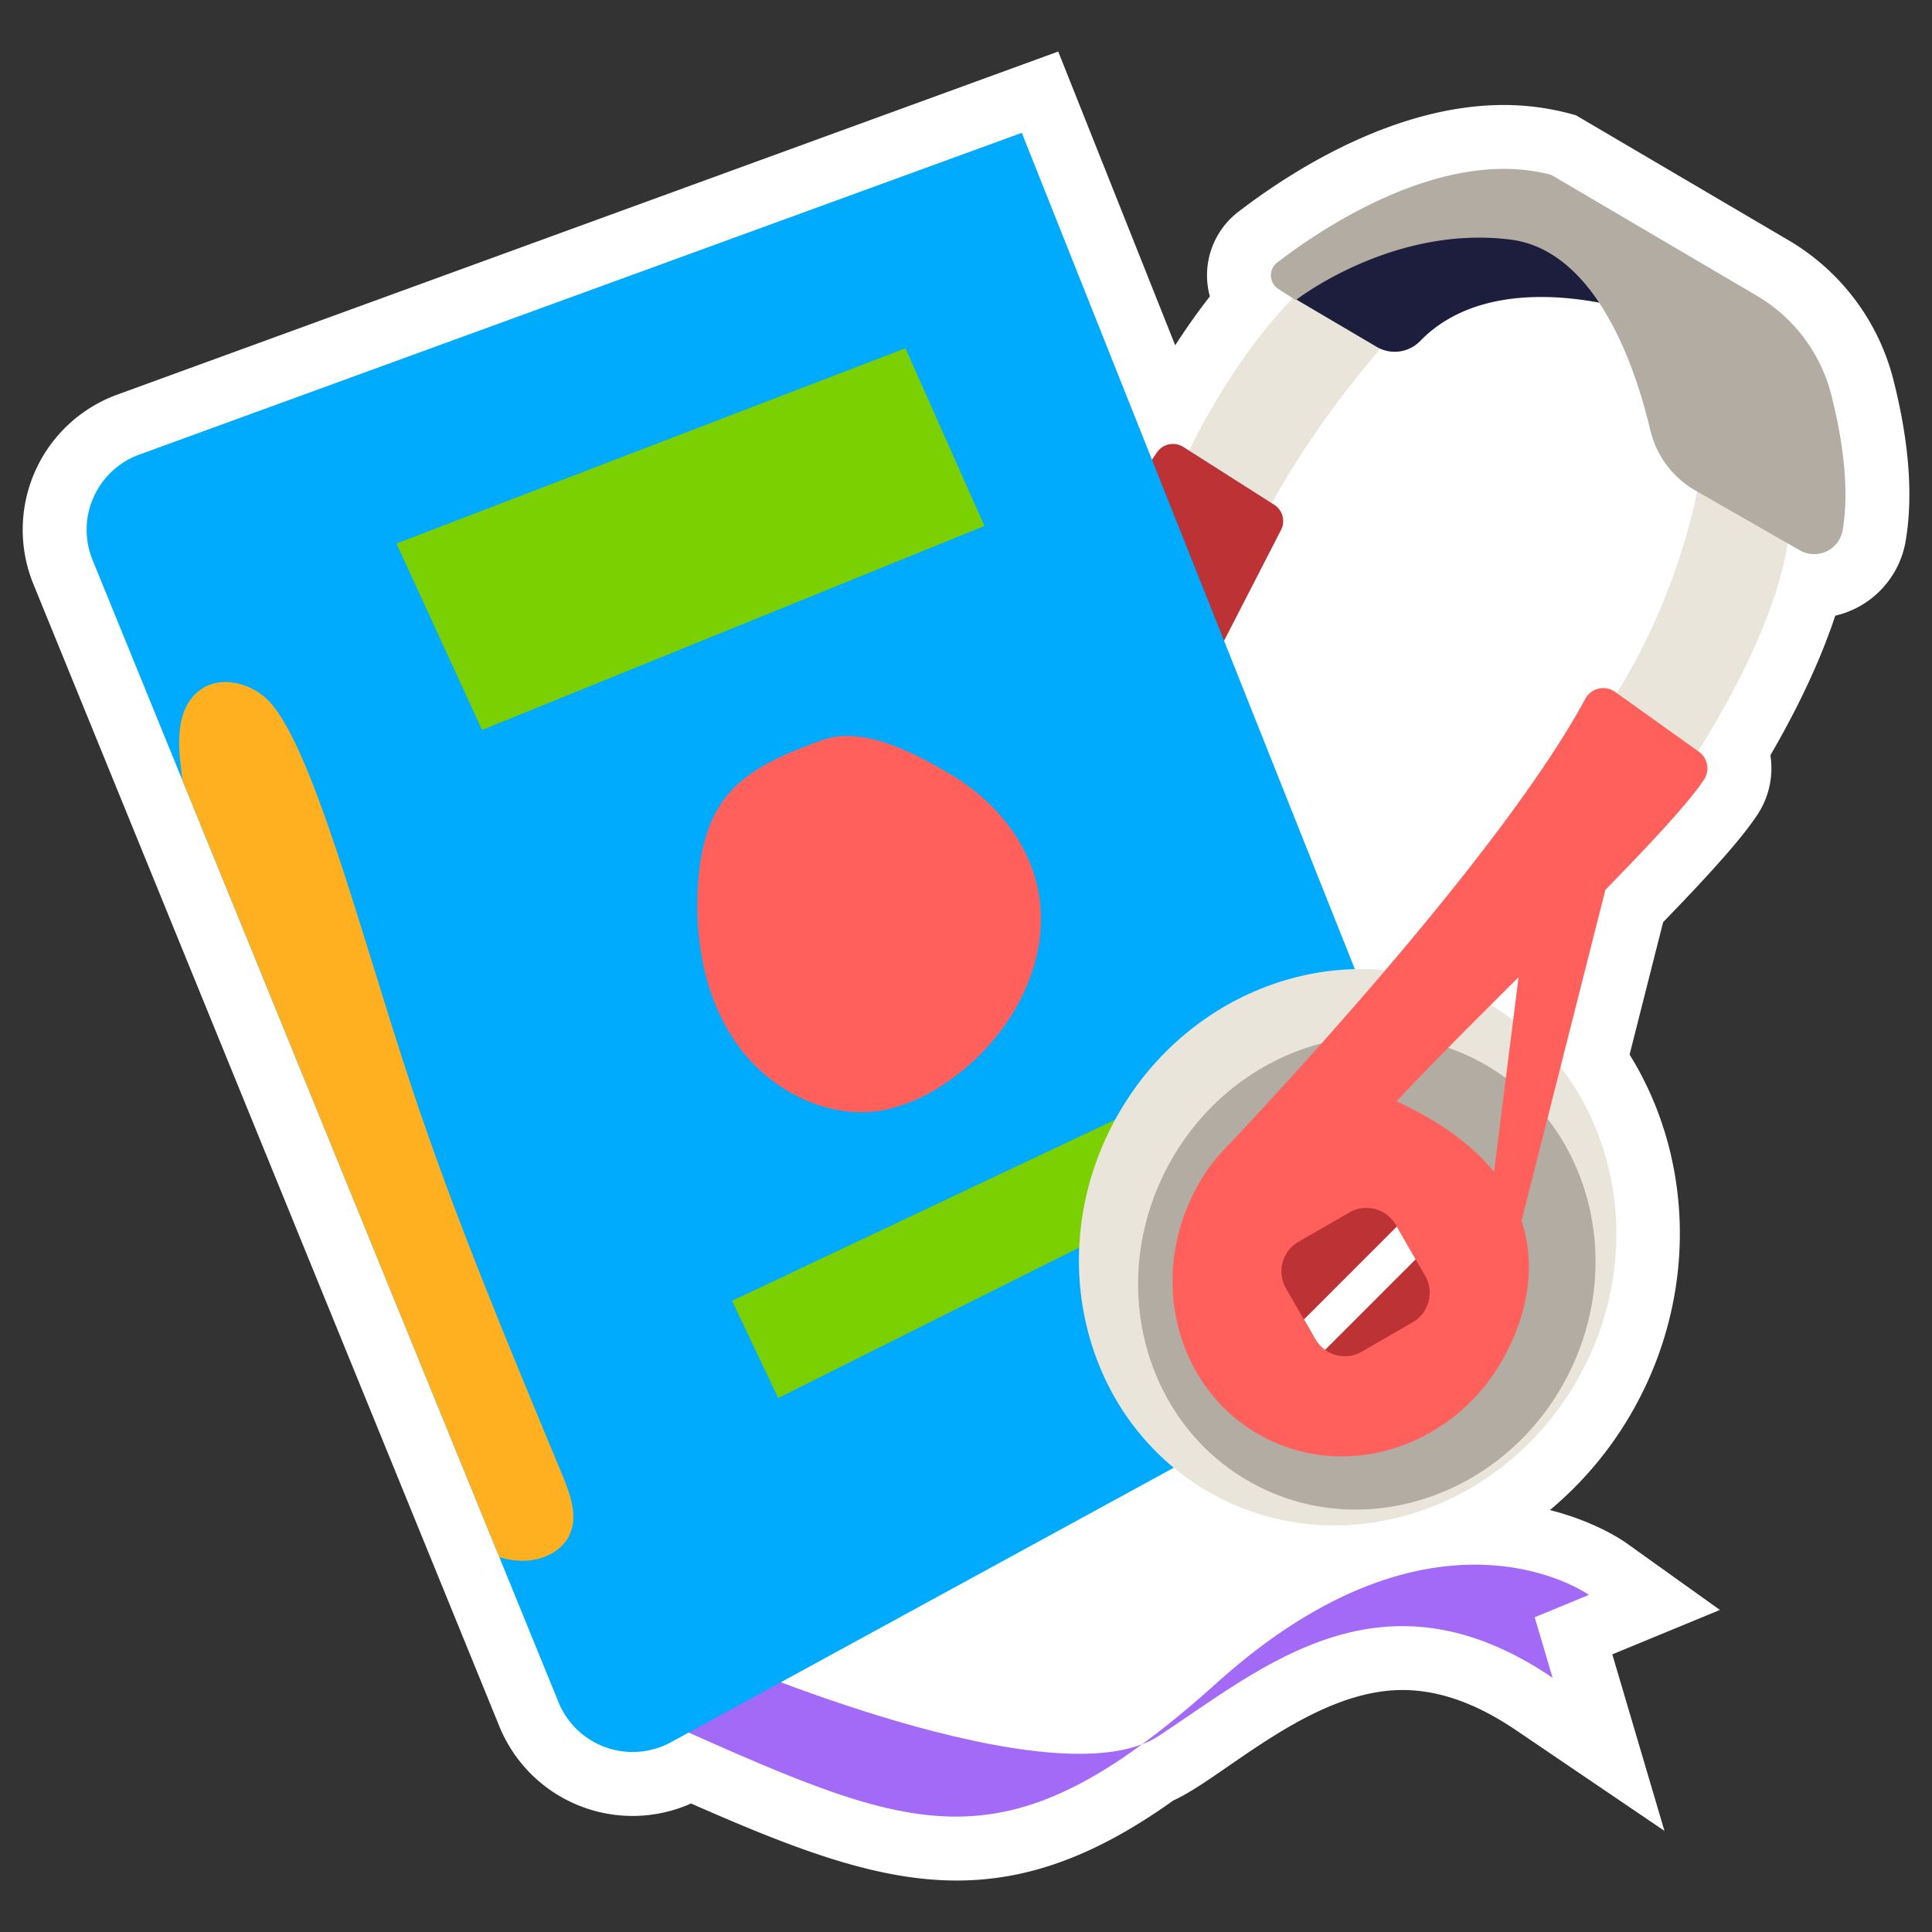
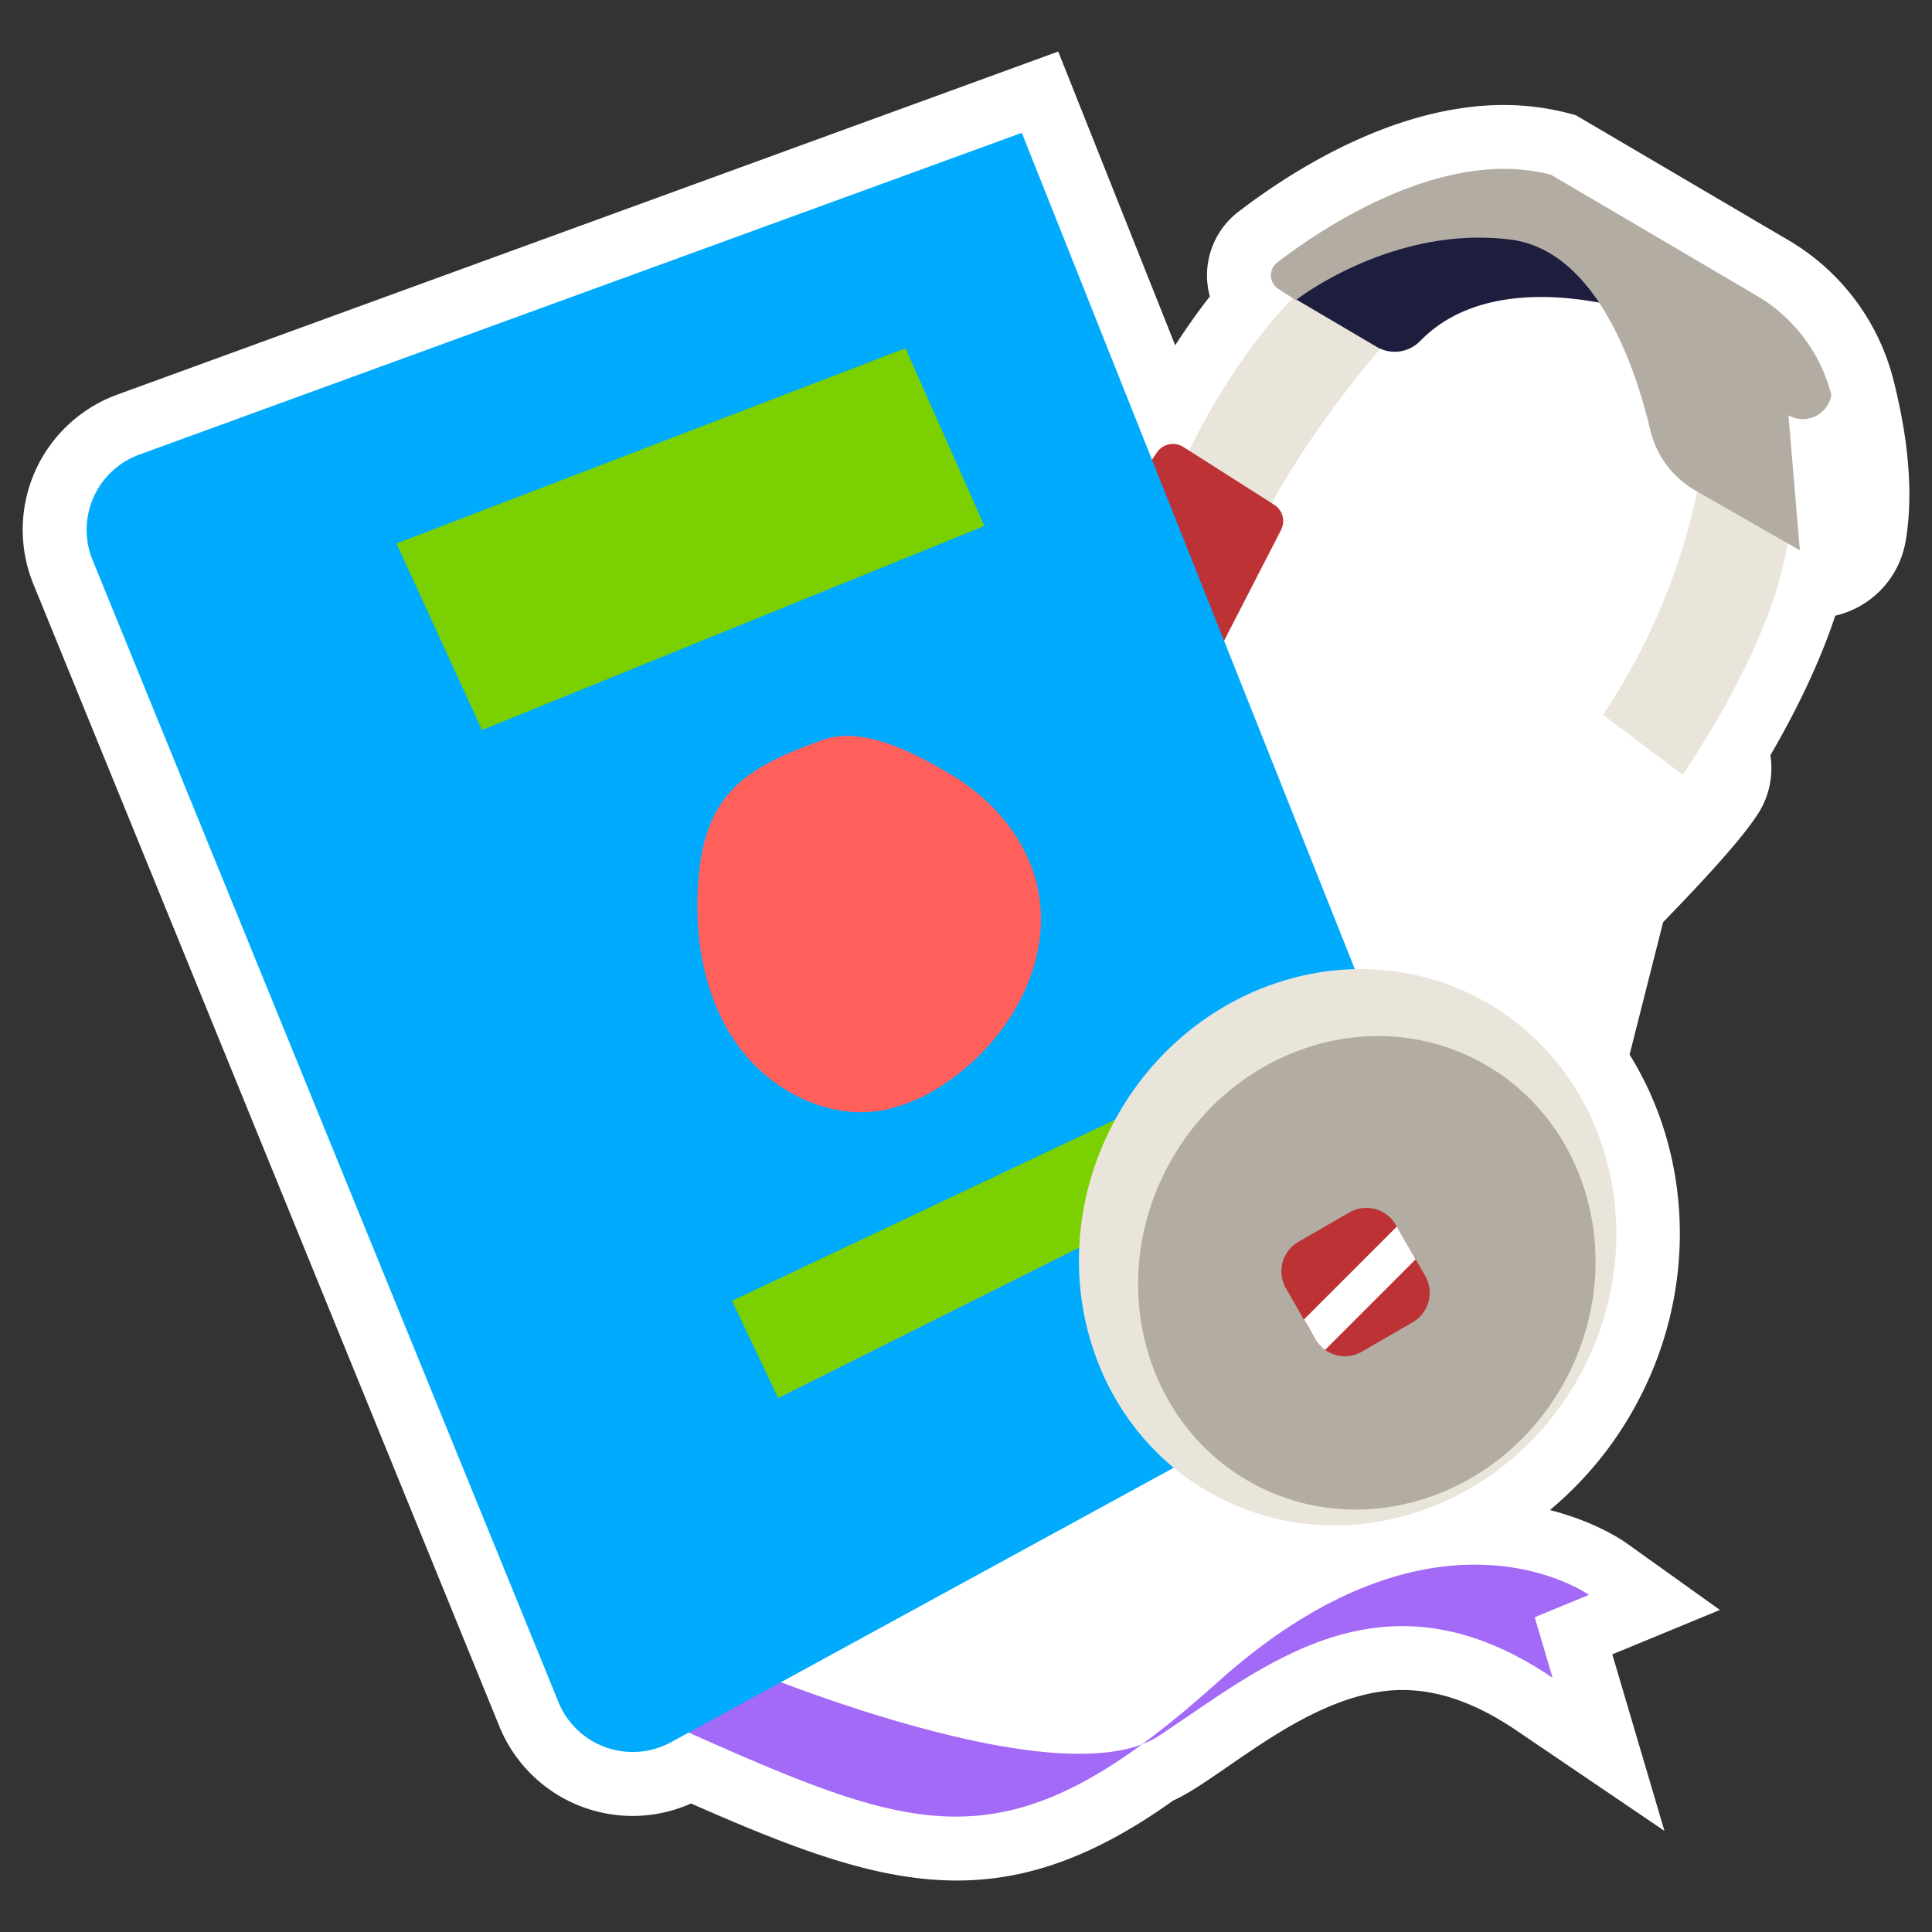
<svg xmlns="http://www.w3.org/2000/svg" height="512" viewBox="0 0 512 512" width="512">
  <rect x="0" y="0" width="512" height="512" fill="#333333" stroke="none" />
  <g id="Stickers">
    <path d="m501.727 100.487a60.058 60.058 0 0 0 -27.573-36.716l-56.49-33.209a68.36 68.36 0 0 0 -19.111-2.739c-29.175 0-56.629 17.745-70.395 28.32a21.21 21.21 0 0 0 -7.536 22.407c-3.428 4.391-6.496 8.798-9.182 12.962l-31.001-77.853-249.342 90.914a38.102 38.102 0 0 0 -22.244 50.231l123.462 302.652a38.114 38.114 0 0 0 50.821 20.49c50.811 22.343 81.891 32.013 127.807-.807 13.21-5.902 36.463-29.266 60.708-29.266 9.704 0 19.613 3.522 30.295 10.767l39.149 26.557-13.82-46.779 28.52-11.766-24.867-17.774c-1.087-.777-8.245-5.652-20.187-8.697a95.716 95.716 0 0 0 23.867-29.868c15.118-29.367 13.853-64.114-2.75-90.837l8.892-35.099c13.585-14.01 21.14-22.631 24.991-28.486a22.284 22.284 0 0 0 3.432-15.747c5.785-9.926 12.651-23.22 17.186-36.979a24.532 24.532 0 0 0 18.686-19.926c1.989-11.915.875-26.298-3.316-42.752z" fill="#fff" />
    <path d="m372.004 85.463s-21.272 22.148-36.118 50.047l-21.865-13.767s14.609-33.008 37.737-51.018z" fill="#eae5db" />
    <path d="m313.605 118.452 24.072 15.317a5.134 5.134 0 0 1 1.81 6.678l-20.599 40.074-37.478-23.577 25.193-37.048a5.134 5.134 0 0 1 7.001-1.444z" fill="#bd3234" />
    <path d="m189.343 438.789s90.267 39.398 117.856 21.175 59.133-45.943 104.252-15.337l-4.741-16.042 14.37-5.929s-40.459-28.92-98.435 23.175-80.371 39.897-150.707 8.612z" fill="#a369f7" />
    <path d="m393.699 343.847-215.861 117.846a21.224 21.224 0 0 1 -29.838-10.618l-15.681-38.441-107.787-264.226a21.199 21.199 0 0 1 12.362-27.925l233.896-85.281z" fill="#00abfe" />
-     <path d="m150.76 407.13c-2.543 4.943-9.855 8.23-18.441 5.504l-83.96-205.819c-.561-5.312-3.33-18.752 5.165-24.301 5.063-3.336 12.21-1.626 16.782 2.354 11.969 10.418 25.255 62.604 38.983 103.858 11.566 34.698 25.74 68.465 39.762 102.232 2.151 5.182 4.285 11.193 1.71 16.172z" fill="#ffb020" />
    <path d="m217.906 196.134c-9.688 3.547-19.938 7.502-26.074 15.796-4.738 6.404-6.357 14.595-6.858 22.546-.939 14.895 1.847 30.493 10.586 42.592s24.146 19.935 38.796 17.09a44.927 44.927 0 0 0 15.909-6.921c17.412-11.451 29.523-33.057 24.422-53.264-3.053-12.094-11.85-22.254-22.565-28.638s-23.889-12.981-34.215-9.2z" fill="#ff605b" />
    <path d="m105.066 144.039 22.676 49.422 133.149-54.073-20.932-47.096z" fill="#7ad001" />
    <path d="m194.003 344.726 12.231 25.773 110.957-55.478-11.358-23.153z" fill="#7ad001" />
    <path d="m436.123 83.376s-39.228-14.26-59.83 7.066a9.416 9.416 0 0 1 -11.532 1.432l-21.569-12.705 13.997-14.994 42.221-11.385 21.486 11.948z" fill="#1d1d3d" />
    <path d="m451.711 117.649s-2.38 35.368-26.913 71.767l21.119 15.886s29.915-42.578 28.455-71.638z" fill="#eae5db" />
    <ellipse cx="357.068" cy="330.394" fill="#eae5db" rx="74.58" ry="70.277" transform="matrix(.458 -.889 .889 .458 -100.116 496.648)" />
    <ellipse cx="362.148" cy="337.168" fill="#b2aca3" rx="63.475" ry="59.813" transform="matrix(.458 -.889 .889 .458 -103.384 504.838)" />
-     <path d="m476.978 145.845-27.702-15.867a25.131 25.131 0 0 1 -11.94-16.046c-3.936-16.608-14.285-47.594-37.105-50.445-31.32-3.913-56.833 16.054-56.833 16.054l-4.622-2.976a4.278 4.278 0 0 1 -.305-6.991c11.825-9.084 44.012-30.827 72.611-23.239l54.489 32.034a42.719 42.719 0 0 1 19.746 26.298c2.707 10.631 4.954 24.213 3.022 35.783a7.661 7.661 0 0 1 -11.361 5.394z" fill="#b2aca3" />
-     <path d="m451.592 206.584a5.414 5.414 0 0 0 -1.388-7.386l-22.166-15.833a5.408 5.408 0 0 0 -7.909 1.812c-20.586 38.192-75.546 98.005-92.881 116.469-3.798 4.038-6.89 6.776-10.736 14.225-12.481 24.25-4.081 53.428 18.763 65.18 22.844 11.769 51.464 1.643 63.944-22.59 5.704-11.079 7.883-23.288 4.001-34.905l22.227-87.741c12.109-12.383 22.204-23.239 26.145-29.231zm-81.491 85.284c8.064-8.692 20.004-20.596 32.339-32.907l-6.503 51.584c-5.609-6.865-14.009-13.234-25.836-18.677z" fill="#ff605b" />
+     <path d="m476.978 145.845-27.702-15.867a25.131 25.131 0 0 1 -11.94-16.046c-3.936-16.608-14.285-47.594-37.105-50.445-31.32-3.913-56.833 16.054-56.833 16.054l-4.622-2.976a4.278 4.278 0 0 1 -.305-6.991c11.825-9.084 44.012-30.827 72.611-23.239l54.489 32.034a42.719 42.719 0 0 1 19.746 26.298a7.661 7.661 0 0 1 -11.361 5.394z" fill="#b2aca3" />
    <path d="m374.377 350.417-13.48 7.79a9 9 0 0 1 -9.737-.474c-2.27-1.627-2.203-2.187-10.364-16.308a9.025 9.025 0 0 1 3.302-12.328l13.48-7.773a9.01 9.01 0 0 1 12.328 3.302c-.354-.613 5.562 9.633 7.773 13.463a9.024 9.024 0 0 1 -3.302 12.328z" fill="#bd3234" />
    <path d="m375.156 333.737-23.996 23.996c-2.519-1.804-2.869-3.689-5.605-8.061l24.606-24.606z" fill="#fff" />
  </g>
</svg>